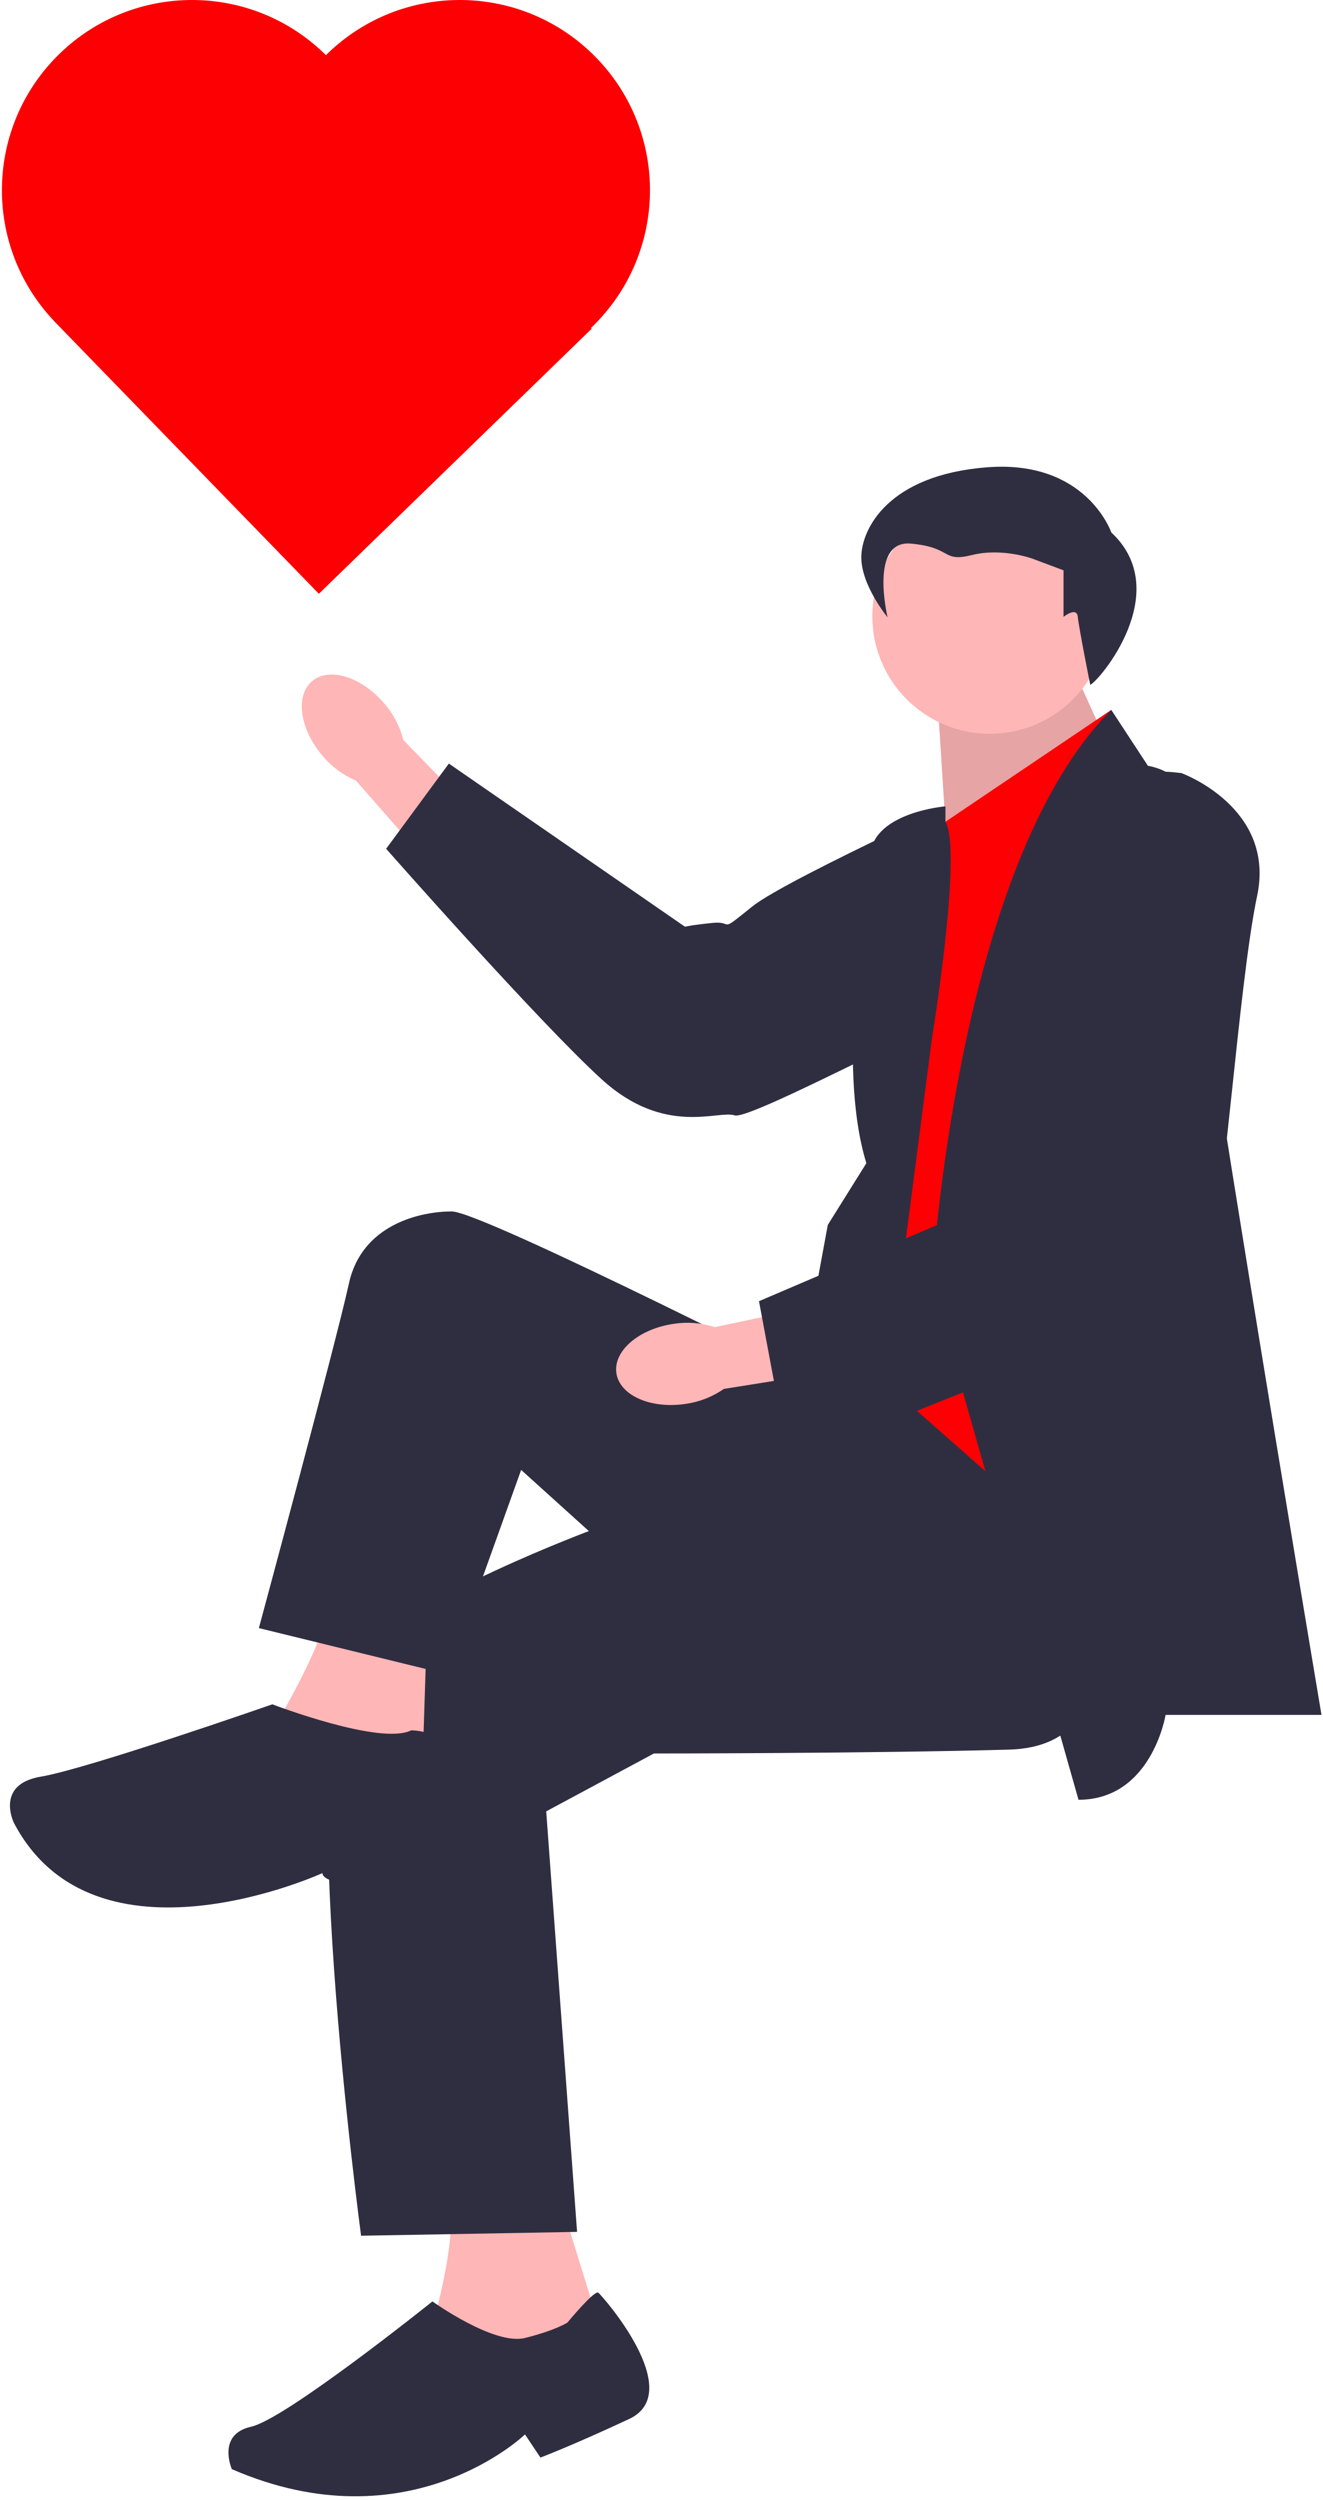
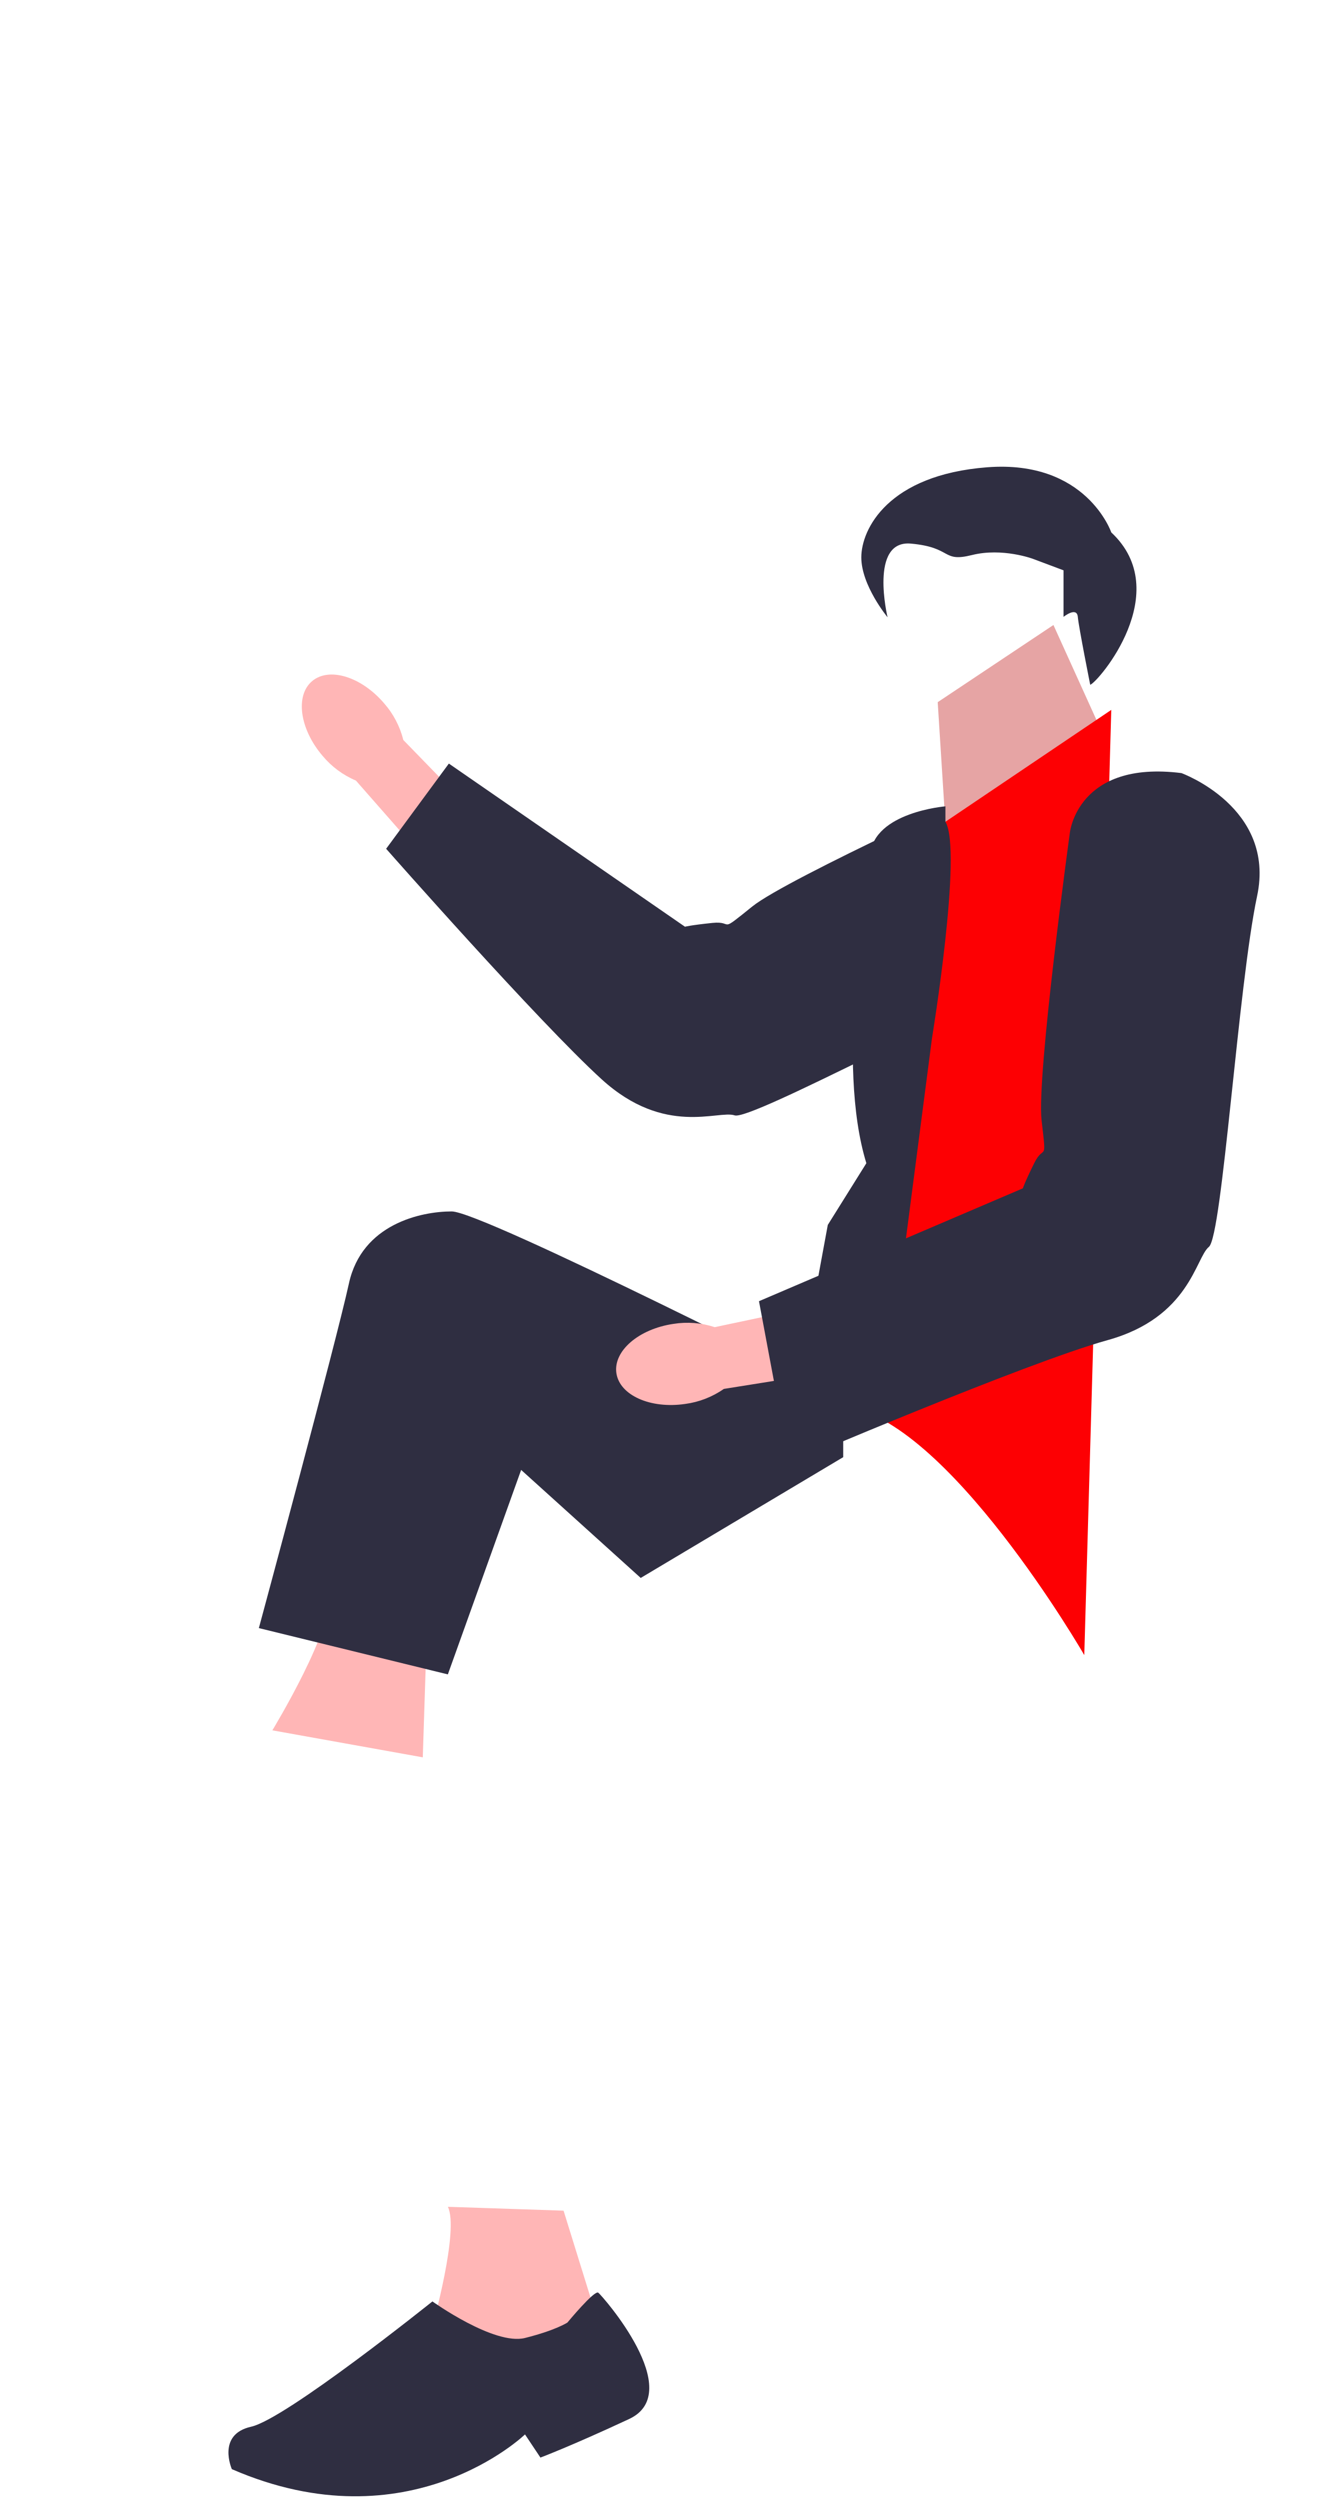
<svg xmlns="http://www.w3.org/2000/svg" width="343" height="648" viewBox="0 0 343 648" fill="none">
  <path d="M99.567 182.277C93.649 175.362 85.284 172.81 80.884 176.578C76.483 180.345 77.715 189.003 83.637 195.92C85.964 198.715 88.927 200.912 92.278 202.328L117.725 231.31L131.071 219.079L104.568 191.806C103.686 188.276 101.971 185.008 99.567 182.277Z" fill="#FFB6B6" />
  <path d="M290.566 217.619C290.566 217.619 296.132 243.095 274.041 251.219C251.95 259.342 194.704 290.533 190.466 289.103C186.229 287.674 172.366 294.652 156.003 279.766C139.641 264.88 100.111 220 100.111 220L116.371 197.917L177.59 240.208C177.59 240.208 178.899 239.819 184.702 239.217C190.506 238.616 185.967 242.277 195.044 234.955C204.121 227.634 262.057 201.395 262.057 201.395C262.057 201.395 279.058 192.971 290.566 217.619Z" fill="#2F2E41" />
  <path d="M146.111 573L155.111 602L130.111 619L112.111 603C112.111 603 119.111 578 116.111 572L146.111 573Z" fill="#FFB6B6" />
  <path d="M273.111 162L287.45 193.63L245.497 219.709L243.111 182L273.111 162Z" fill="#FFB6B6" />
  <path opacity="0.1" d="M273.111 162L287.45 193.63L245.497 219.709L243.111 182L273.111 162Z" fill="black" />
-   <path d="M256.623 190.198C273.448 190.198 287.087 176.559 287.087 159.734C287.087 142.909 273.448 129.27 256.623 129.27C239.798 129.27 226.158 142.909 226.158 159.734C226.158 176.559 239.798 190.198 256.623 190.198Z" fill="#FFB6B6" />
  <path d="M245.111 213L288.111 184L281.111 429C281.111 429 245.611 367.5 218.611 364.5C218.611 364.5 221.611 357.5 223.611 353.5C225.611 349.5 228.611 329.5 228.611 329.5L242.611 221.5L245.111 213Z" fill="#FD0003" />
-   <path d="M279.611 466.5L241.611 332.5C241.611 332.5 247.611 224.5 288.111 184L297.611 198.5C297.611 198.5 307.005 199.894 305.308 206.197C303.611 212.5 342.611 444.5 342.611 444.5H302.19C302.19 444.5 298.611 466.5 279.611 466.5Z" fill="#2F2E41" />
  <path d="M245.111 213V209C245.111 209 226.611 210.5 225.611 221.5C224.611 232.5 216.611 275.5 224.611 301.5L214.611 317.5L207.611 355.5L229.611 361.5L241.611 269.22C241.611 269.22 249.611 220.5 245.111 213Z" fill="#2F2E41" />
-   <path d="M280.612 403.5C280.612 403.5 297.612 452.5 261.612 453.5C225.612 454.5 169.529 454.5 169.529 454.5L141.612 469.5L149.612 578.5L93.612 579.5C93.612 579.5 75.612 445.5 91.612 429.5C107.612 413.5 153.612 396.5 153.612 396.5L206.612 369.5L221.517 351.405L280.612 403.5Z" fill="#2F2E41" />
  <path d="M282.651 177.5C284.776 176.745 304.661 153.44 288.111 138C288.111 138 281.662 119.139 255.944 121.117C230.225 123.095 223.301 137.162 223.301 144.472C223.301 151.781 230.111 160 230.111 160C230.111 160 225.279 139.911 236.16 140.901C247.041 141.89 244.073 145.846 251.987 143.868C259.9 141.89 267.814 144.857 267.814 144.857L275.727 147.825V159.893C275.727 159.893 279.177 157.125 279.431 159.893C279.684 162.662 282.651 177.5 282.651 177.5Z" fill="#2F2E41" />
  <path d="M110.611 424.5L109.611 455.5L70.611 448.5C70.611 448.5 87.357 420.941 84.984 413.221L110.611 424.5Z" fill="#FFB6B6" />
-   <path d="M106.611 448.5C106.611 448.5 113.611 448.5 113.611 452.5C113.611 456.5 124.611 487.5 103.611 488.5C82.611 489.5 83.611 485.5 83.611 485.5C83.611 485.5 24.611 512.5 3.611 472.5C3.611 472.5 -1.389 462.5 10.611 460.5C22.611 458.5 70.611 441.756 70.611 441.756C70.611 441.756 98.611 452.5 106.611 448.5Z" fill="#2F2E41" />
  <path d="M147.11 602C147.11 602 154.11 593.52 155.11 594.26C156.11 595 178.11 620 163.11 627C148.11 634 140.11 637 140.11 637L136.11 631C136.11 631 106.11 660 60.11 640C60.11 640 56.11 631 65.11 629C74.11 627 112.11 596.527 112.11 596.527C112.11 596.527 128.11 608 136.11 606C144.11 604 147.11 602 147.11 602Z" fill="#2F2E41" />
  <path d="M218.611 361.5C218.611 361.5 125.111 314 117.111 314C109.111 314 93.82 317.291 90.466 332.646C87.111 348 67.111 422 67.111 422L116.111 434L135.111 381L166.111 409L218.611 377.693V361.5Z" fill="#2F2E41" />
  <path d="M174.584 343.15C165.578 344.472 158.961 350.19 159.803 355.921C160.645 361.652 168.627 365.225 177.635 363.901C181.241 363.422 184.68 362.086 187.663 360.006L225.749 353.923L222.514 336.112L185.312 343.999C181.855 342.863 178.176 342.572 174.584 343.15Z" fill="#FFB6B6" />
  <path d="M306.294 200.384C306.294 200.384 330.815 209.254 325.914 232.275C321.012 255.296 316.889 320.358 313.421 323.181C309.953 326.005 308.467 341.454 287.151 347.363C265.834 353.273 204.663 379.429 204.663 379.429L196.773 337.268L265.186 308.013C265.186 308.013 265.556 306.698 268.14 301.467C270.724 296.237 271.402 302.028 270.046 290.445C268.69 278.863 277.37 215.857 277.37 215.857C277.37 215.857 279.304 196.983 306.294 200.384Z" fill="#2F2E41" />
-   <path d="M84.863 13.936C84.739 14.056 84.625 14.182 84.503 14.303C65.432 -4.621 34.718 -4.788 15.444 13.929C-3.9 32.719 -4.554 63.566 13.976 83.159L13.964 83.17L14.426 83.645L82.663 153.905L153.398 85.206L153.201 85.003C153.32 84.89 153.443 84.785 153.561 84.67C173.094 65.7 173.55 34.486 154.579 14.954C135.608 -4.579 104.395 -5.035 84.863 13.936Z" fill="#FD0003" />
</svg>